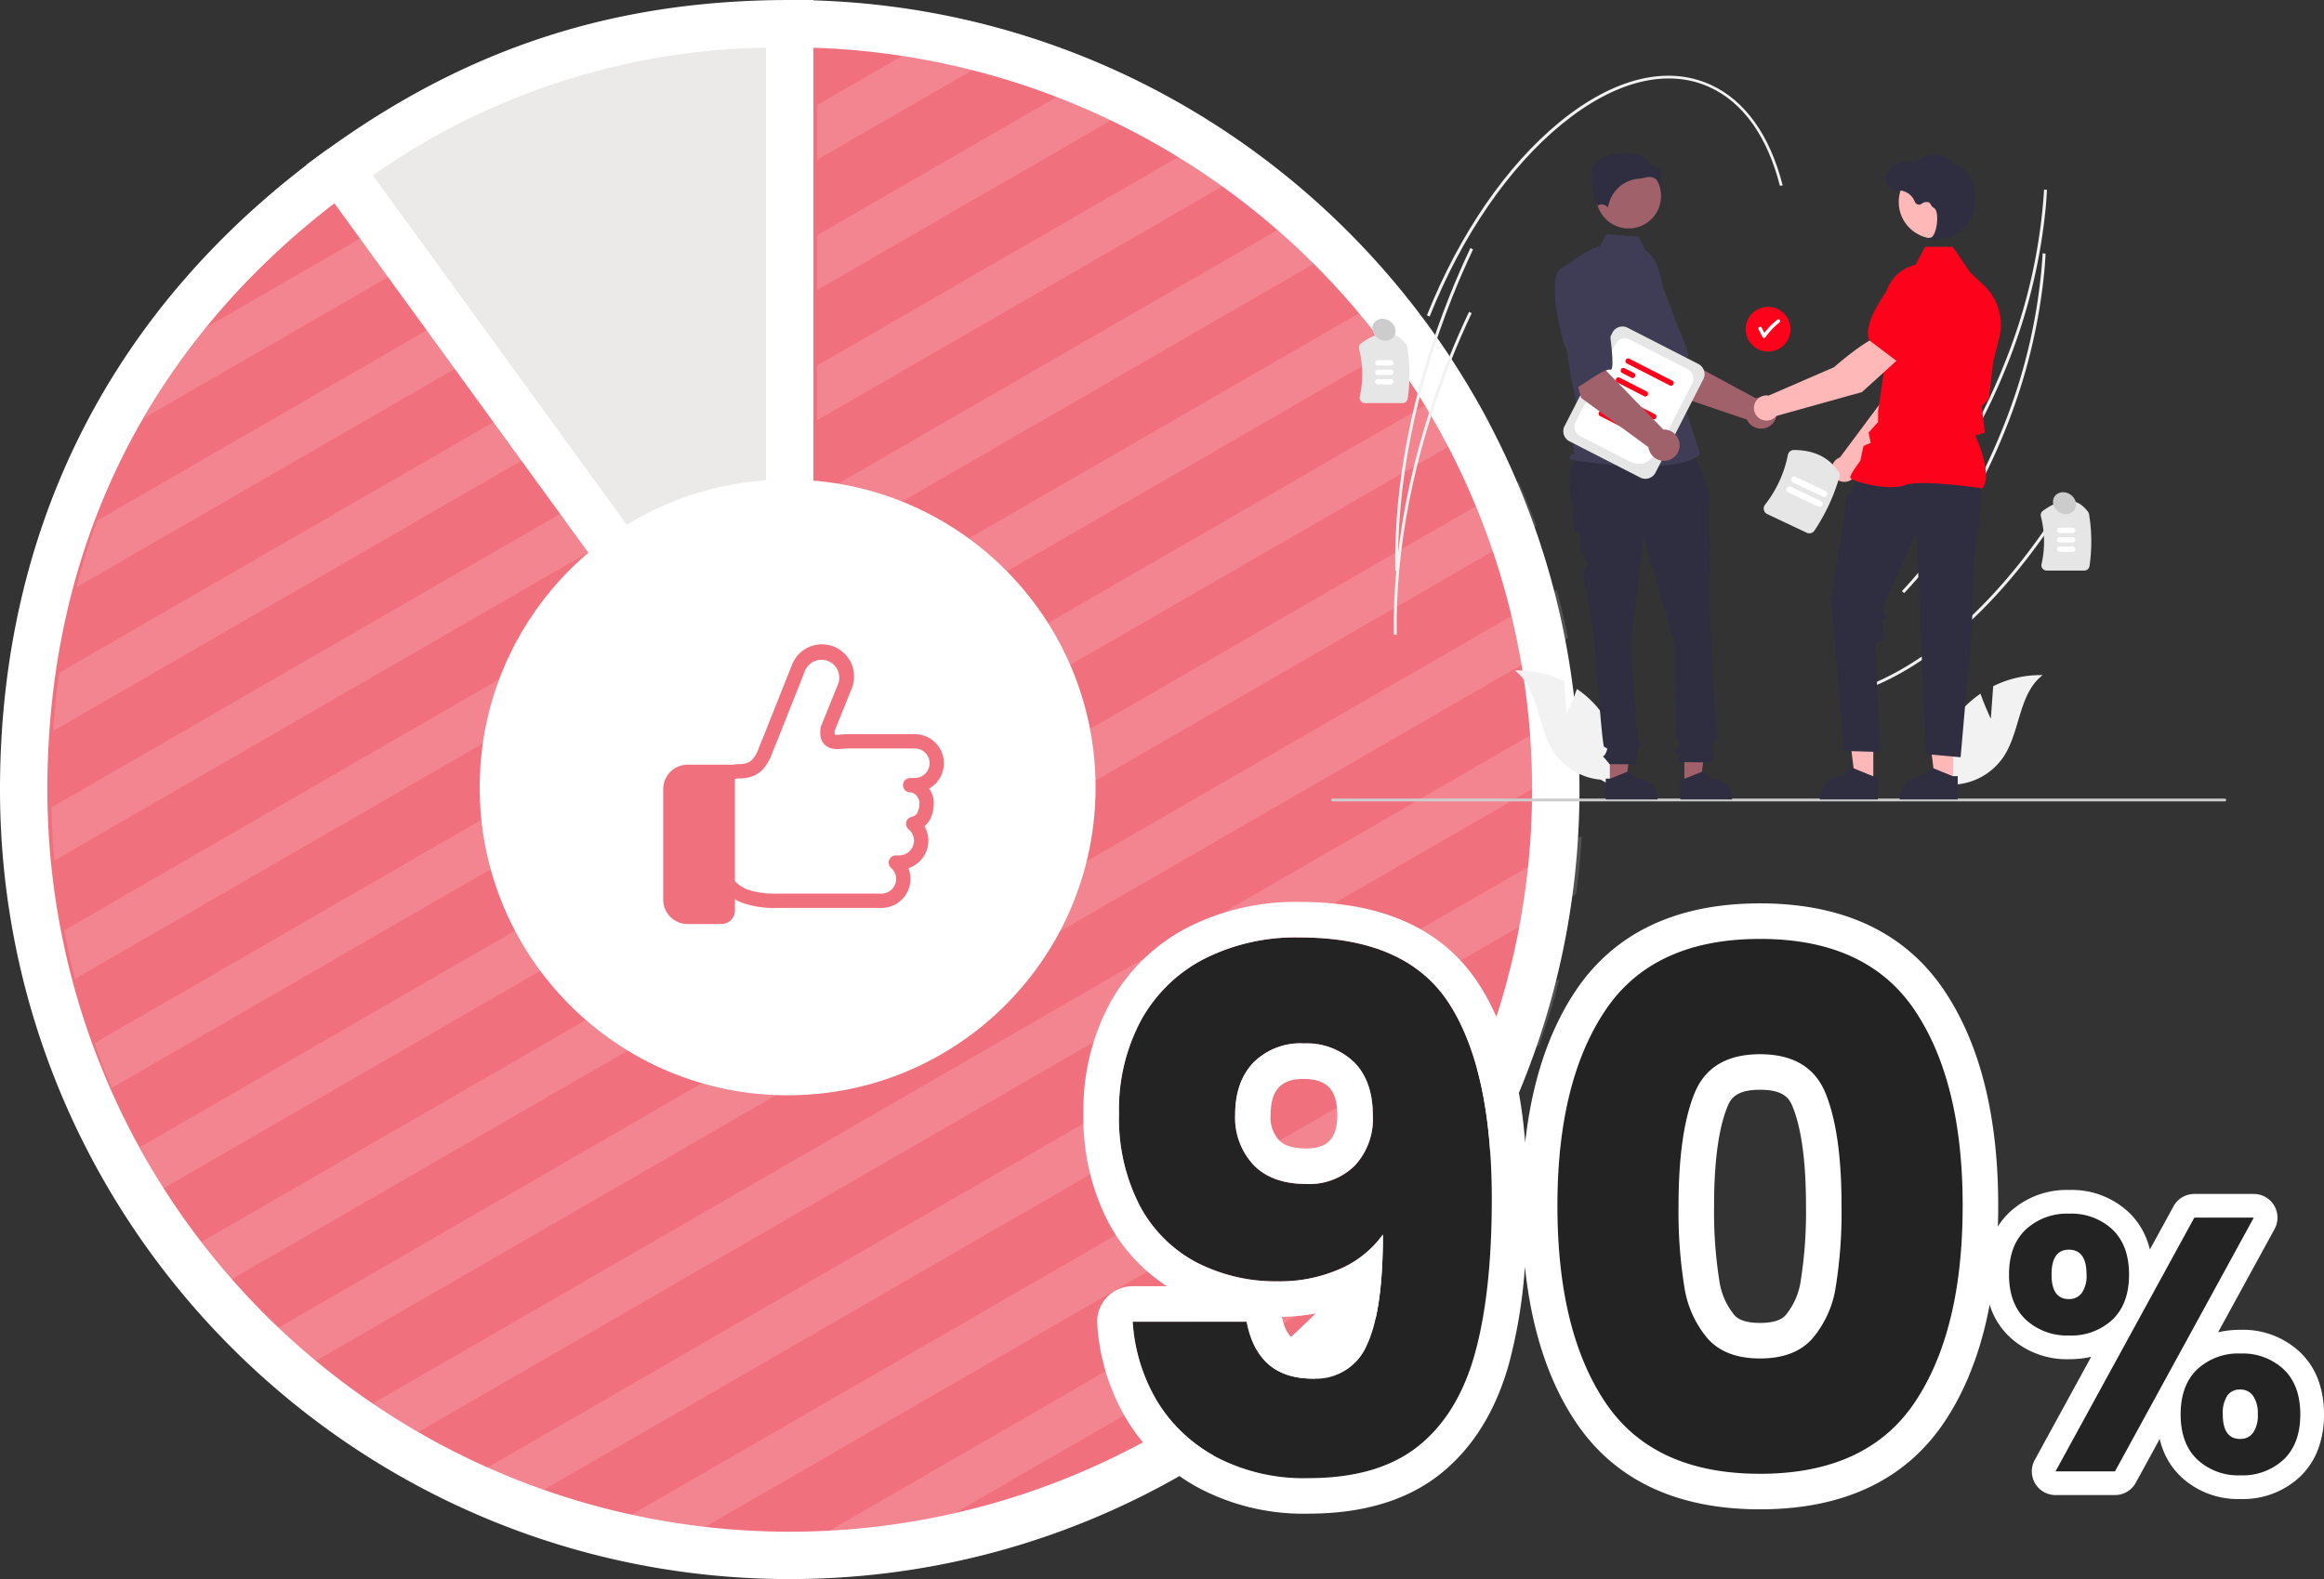
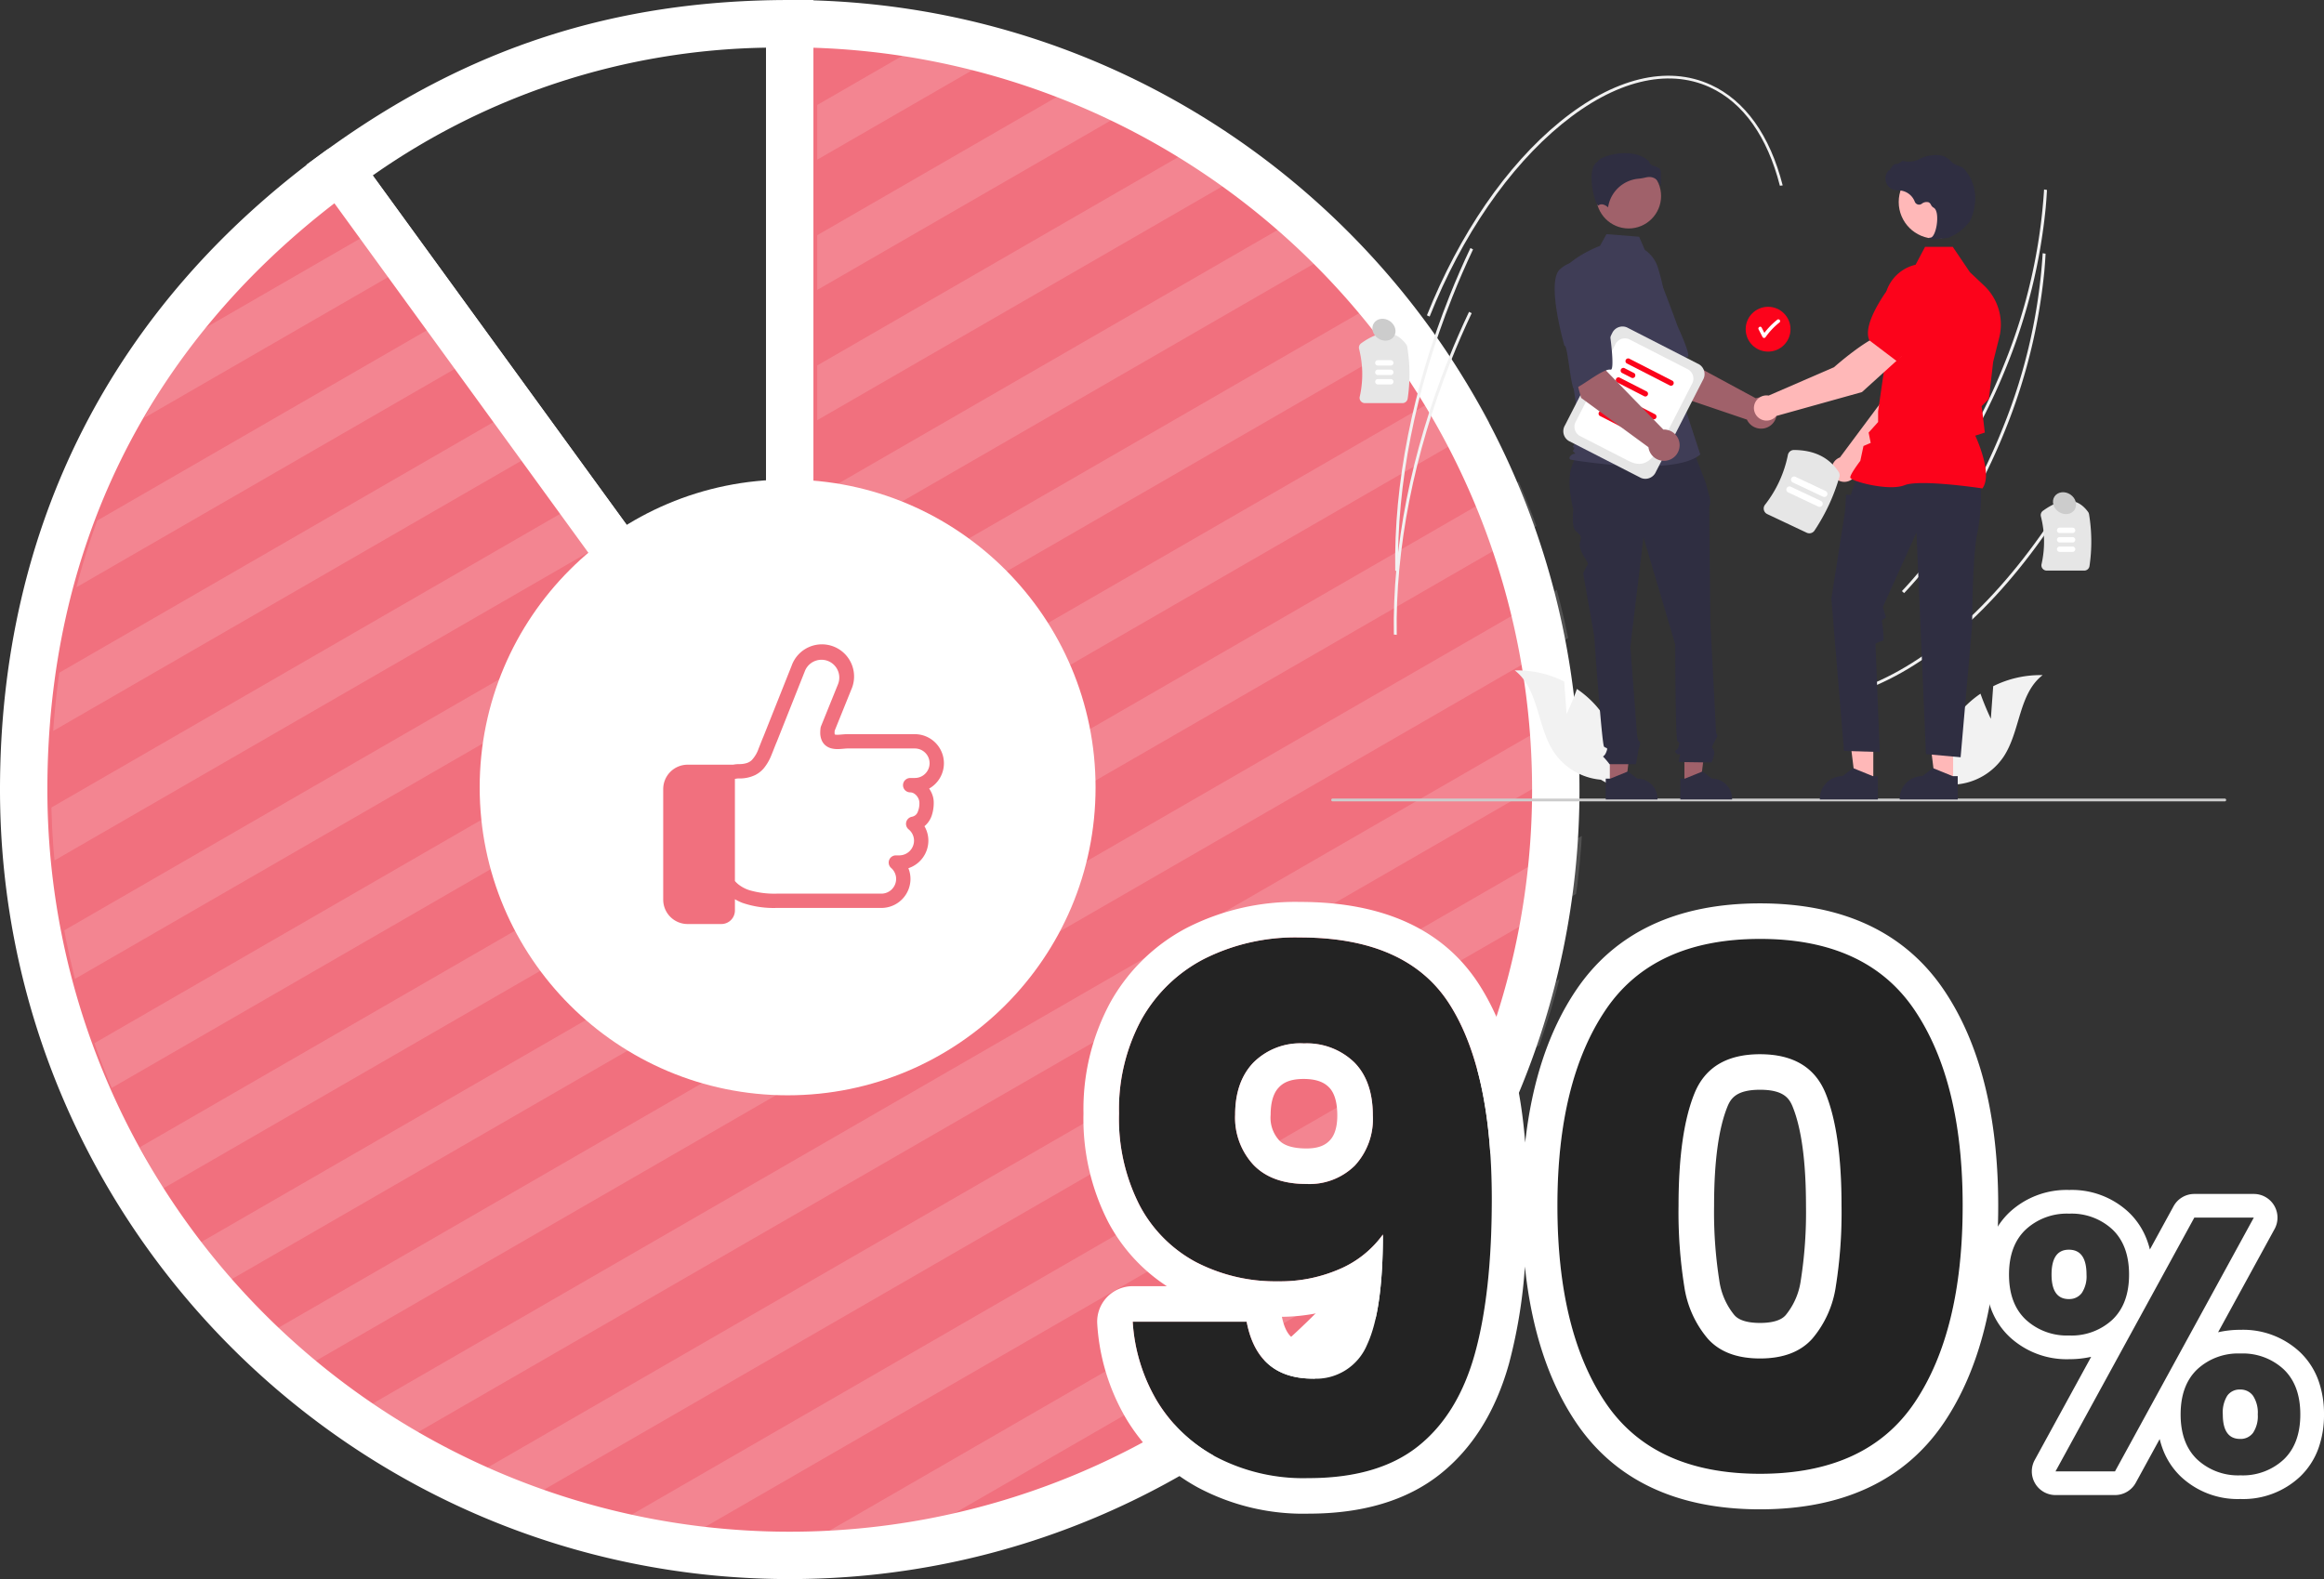
<svg xmlns="http://www.w3.org/2000/svg" width="392.435" height="266.711" viewBox="0 0 392.435 266.711">
  <rect x="0" y="0" width="392.435" height="266.711" fill="#333333" stroke="none" />
  <defs>
    <clipPath id="a">
      <path d="M129.606,129.606V.25A129.356,129.356,0,1,1,.25,129.606C.25,86.741,18.894,50.15,53.572,24.955Z" transform="translate(-746.758 18715.75)" fill="#f1707e" stroke="#fff" stroke-linecap="round" stroke-linejoin="round" stroke-width="8" />
    </clipPath>
    <clipPath id="b">
      <rect width="454.333" height="625" fill="none" />
    </clipPath>
  </defs>
  <g transform="translate(-511.644 -17790)">
    <g transform="translate(-13 -18)">
      <g transform="translate(-55.356 -36)">
        <g transform="translate(525.348 133.687)">
-           <path d="M239.095,129.606,163.061,24.955C186.18,8.158,210.518.25,239.095.25Z" transform="translate(-51.087 17714.064)" fill="#ece9e9" />
          <path d="M243.095,141.916,157.474,24.07l3.236-2.351C184.625,4.343,209.533-3.75,239.095-3.75h4ZM168.68,25.883l66.415,91.412V4.3A118.622,118.622,0,0,0,168.68,25.883Z" transform="translate(-51.087 17714.064)" fill="#fff" />
          <path d="M129.606,129.606V.25A129.356,129.356,0,1,1,.25,129.606C.25,86.741,18.894,50.15,53.572,24.955Z" transform="translate(58.402 17714.064)" fill="#f1707e" />
          <path d="M129.606,262.961C56.073,262.961-3.75,203.138-3.75,129.606c0-44.452,19.009-81.759,54.971-107.887a4,4,0,0,1,5.587.885l68.8,94.691V.25a4,4,0,0,1,4-4c73.533,0,133.356,59.823,133.356,133.356S203.138,262.961,129.606,262.961ZM52.72,30.586C20.992,55.008,4.25,89.162,4.25,129.606A125.356,125.356,0,1,0,133.606,4.313V129.606a4,4,0,0,1-7.236,2.351Z" transform="translate(58.402 17714.064)" fill="#fff" />
        </g>
        <g transform="translate(1335.152 -868)" opacity="0.15" clip-path="url(#a)">
          <g transform="translate(23 36)">
            <g transform="translate(-880.917 18396.736)" clip-path="url(#b)">
              <g transform="translate(880.917 -18396.736)">
                <rect width="520" height="8" transform="translate(-880.917 18656.736) rotate(-30)" fill="#fff" />
              </g>
              <g transform="translate(880.917 -18374.736)">
                <rect width="520" height="8" transform="translate(-880.917 18656.736) rotate(-30)" fill="#fff" />
              </g>
              <g transform="translate(880.917 -18352.736)">
                <rect width="520" height="8" transform="translate(-880.917 18656.736) rotate(-30)" fill="#fff" />
              </g>
              <g transform="translate(880.917 -18330.736)">
-                 <rect width="520" height="8" transform="translate(-880.917 18656.736) rotate(-30)" fill="#fff" />
-               </g>
+                 </g>
              <g transform="translate(880.917 -18308.736)">
                <rect width="520" height="8" transform="translate(-880.917 18656.736) rotate(-30)" fill="#fff" />
              </g>
              <g transform="translate(880.917 -18286.736)">
                <rect width="520" height="8" transform="translate(-880.917 18656.736) rotate(-30)" fill="#fff" />
              </g>
              <g transform="translate(880.917 -18264.736)">
                <rect width="520" height="8" transform="translate(-880.917 18656.736) rotate(-30)" fill="#fff" />
              </g>
              <g transform="translate(880.917 -18242.736)">
                <rect width="520" height="8" transform="translate(-880.917 18656.736) rotate(-30)" fill="#fff" />
              </g>
              <g transform="translate(880.917 -18220.736)">
                <rect width="520" height="8" transform="translate(-880.917 18656.736) rotate(-30)" fill="#fff" />
              </g>
              <g transform="translate(880.917 -18198.736)">
                <rect width="520" height="8" transform="translate(-880.917 18656.736) rotate(-30)" fill="#fff" />
              </g>
              <g transform="translate(880.917 -18176.736)">
                <rect width="520" height="8" transform="translate(-880.917 18656.736) rotate(-30)" fill="#fff" />
              </g>
              <g transform="translate(880.917 -18154.736)">
                <rect width="520" height="8" transform="translate(-880.917 18656.736) rotate(-30)" fill="#fff" />
              </g>
              <g transform="translate(880.917 -18132.736)">
                <rect width="520" height="8" transform="translate(-880.917 18656.736) rotate(-30)" fill="#fff" />
              </g>
              <g transform="translate(880.917 -18110.736)">
                <rect width="520" height="8" transform="translate(-880.917 18656.736) rotate(-30)" fill="#fff" />
              </g>
              <g transform="translate(880.917 -18088.736)">
                <rect width="520" height="8" transform="translate(-880.917 18656.736) rotate(-30)" fill="#fff" />
              </g>
              <g transform="translate(880.917 -18066.736)">
                <rect width="520" height="8" transform="translate(-880.917 18656.736) rotate(-30)" fill="#fff" />
              </g>
              <g transform="translate(880.917 -18044.736)">
                <rect width="520" height="8" transform="translate(-880.917 18656.736) rotate(-30)" fill="#fff" />
              </g>
              <g transform="translate(880.917 -18022.736)">
                <rect width="520" height="8" transform="translate(-880.917 18656.736) rotate(-30)" fill="#fff" />
              </g>
              <g transform="translate(880.917 -18000.736)">
                <rect width="520" height="8" transform="translate(-880.917 18656.736) rotate(-30)" fill="#fff" />
              </g>
              <g transform="translate(880.917 -17978.736)">
                <rect width="520" height="8" transform="translate(-880.917 18656.736) rotate(-30)" fill="#fff" />
              </g>
              <g transform="translate(880.917 -17956.736)">
                <rect width="520" height="8" transform="translate(-880.917 18656.736) rotate(-30)" fill="#fff" />
              </g>
              <g transform="translate(880.917 -17934.736)">
                <rect width="520" height="8" transform="translate(-880.917 18656.736) rotate(-30)" fill="#fff" />
              </g>
              <g transform="translate(880.917 -17912.736)">
                <rect width="520" height="8" transform="translate(-880.917 18656.736) rotate(-30)" fill="#fff" />
              </g>
              <g transform="translate(880.917 -17890.736)">
                <rect width="520" height="8" transform="translate(-880.917 18656.736) rotate(-30)" fill="#fff" />
              </g>
              <g transform="translate(880.917 -17868.736)">
                <rect width="520" height="8" transform="translate(-880.917 18656.736) rotate(-30)" fill="#fff" />
              </g>
              <g transform="translate(880.917 -17846.736)">
                <rect width="520" height="8" transform="translate(-880.917 18656.736) rotate(-30)" fill="#fff" />
              </g>
              <g transform="translate(880.917 -17824.736)">
                <rect width="520" height="8" transform="translate(-880.917 18656.736) rotate(-30)" fill="#fff" />
              </g>
              <g transform="translate(880.917 -17802.736)">
                <rect width="520" height="8" transform="translate(-880.917 18656.736) rotate(-30)" fill="#fff" />
              </g>
              <g transform="translate(880.917 -17780.736)">
                <rect width="520" height="8" transform="translate(-880.917 18656.736) rotate(-30)" fill="#fff" />
              </g>
            </g>
          </g>
        </g>
        <g transform="translate(-526 11)">
          <circle cx="52" cy="52" r="52" transform="translate(1187 17914)" fill="#fff" />
          <path d="M47.4,21.7a4.919,4.919,0,0,0-4.915-4.915h-11.4c-.644.006-1.234.1-1.664.1a1.968,1.968,0,0,1-.388-.032l-.059-.017-.014-.043a1.312,1.312,0,0,1-.026-.286c0-.084.013-.2.023-.318l2.8-6.932A5.43,5.43,0,1,0,21.7,5.176l0,.007L16.936,17.155h0c-.318.746-.574,1.447-.825,2.051a5.4,5.4,0,0,1-1.182,1.985,2.208,2.208,0,0,1-.785.46,4.073,4.073,0,0,1-1.332.19,5.331,5.331,0,0,0-1.008.1H4.12A4.119,4.119,0,0,0,0,26.06V44.734a4.117,4.117,0,0,0,4.12,4.118h5.7a2.289,2.289,0,0,0,2.288-2.288v-1.9a8.345,8.345,0,0,0,1.277.618,16.209,16.209,0,0,0,5.746.853H36.838a4.912,4.912,0,0,0,4.915-4.911,4.8,4.8,0,0,0-.354-1.8,4.915,4.915,0,0,0,3.375-4.664,4.831,4.831,0,0,0-.661-2.43,3.976,3.976,0,0,0,1.228-1.794A6.723,6.723,0,0,0,45.68,28.3a3.856,3.856,0,0,0-.275-1.39,4.833,4.833,0,0,0-.5-.937A4.914,4.914,0,0,0,47.4,21.7Zm-4.912,2.49H41.67a1.212,1.212,0,0,0,0,2.423,1.272,1.272,0,0,1,.61.149,1.867,1.867,0,0,1,.717.715,1.768,1.768,0,0,1,.26.825,3.747,3.747,0,0,1-.344,1.766,1.331,1.331,0,0,1-.362.425,1.467,1.467,0,0,1-.587.249,1.211,1.211,0,0,0-.527,2.118,2.461,2.461,0,0,1,.914,1.907,2.5,2.5,0,0,1-2.492,2.491h-.577a1.211,1.211,0,0,0-.8,2.118,2.461,2.461,0,0,1,.849,1.856,2.494,2.494,0,0,1-2.492,2.49H19.132a14.988,14.988,0,0,1-4.473-.553,5.876,5.876,0,0,1-2.053-1.082,5.035,5.035,0,0,1-.5-.5V24.344a2.838,2.838,0,0,1,.706-.081,5.968,5.968,0,0,0,2.727-.579,4.693,4.693,0,0,0,1.435-1.127,8.15,8.15,0,0,0,1.27-2.174c.324-.761.6-1.539.929-2.306l.014-.029L23.942,6.08a3.009,3.009,0,0,1,5.577,2.261l-2.87,7.1a1.189,1.189,0,0,0-.078.289,5.761,5.761,0,0,0-.055.77,3.268,3.268,0,0,0,.23,1.276,2.346,2.346,0,0,0,.531.793,2.472,2.472,0,0,0,1.114.613,4,4,0,0,0,1.034.12c.687,0,1.306-.1,1.664-.1h11.4a2.491,2.491,0,1,1,0,4.982Z" transform="translate(1217.992 17940.219)" fill="#f1707e" />
        </g>
      </g>
      <g transform="translate(749.44 17820.789)">
        <path d="M729.649,241.92a96.125,96.125,0,0,1-6.529,26.57c-4.337,10.882-10.263,20.468-17.138,27.719l-.381-.333c6.841-7.217,12.74-16.76,17.059-27.6a94.032,94.032,0,0,0,6.718-29.469l.487.082Q729.788,240.4,729.649,241.92Z" transform="translate(-609.006 -219.594)" fill="#f2f2f2" />
        <path d="M708.477,505.518c-9.655,15.361-21.369,26.336-32.984,30.9l-.235-.431c11.534-4.536,23.18-15.456,32.791-30.746Z" transform="translate(-584.707 -432.957)" fill="#f2f2f2" />
        <path d="M728.473,295.984a96.125,96.125,0,0,1-6.529,26.57c-4.338,10.882-10.264,20.467-17.138,27.719l-.382-.333c6.841-7.217,12.74-16.76,17.06-27.6a94.03,94.03,0,0,0,6.717-29.469l.488.082Q728.611,294.459,728.473,295.984Z" transform="translate(-608.064 -262.889)" fill="#f2f2f2" />
        <path d="M251.452,372.48h-6.335a.9.9,0,0,1-.7-.339.878.878,0,0,1-.172-.746,17.229,17.229,0,0,0-.111-8.074.9.9,0,0,1,.348-.944c3.257-2.343,5.823-2.275,7.625.2a.9.9,0,0,1,.158.38,28.193,28.193,0,0,1,.079,8.75A.9.9,0,0,1,251.452,372.48Z" transform="translate(-239.435 -317.179)" fill="#e6e6e6" />
        <path d="M260.543,384.463h-2.179a.454.454,0,1,1,0-.909h2.179a.454.454,0,0,1,0,.909Z" transform="translate(-250.49 -335.506)" fill="#fff" />
        <path d="M260.543,392.463h-2.179a.454.454,0,1,1,0-.909h2.179a.454.454,0,1,1,0,.909Z" transform="translate(-250.49 -341.912)" fill="#fff" />
        <path d="M260.543,400.463h-2.179a.454.454,0,1,1,0-.909h2.179a.454.454,0,0,1,0,.909Z" transform="translate(-250.49 -348.319)" fill="#fff" />
        <path d="M829.452,514.48h-6.335a.9.9,0,0,1-.7-.339.878.878,0,0,1-.172-.746,17.227,17.227,0,0,0-.111-8.074.9.9,0,0,1,.349-.944c3.257-2.343,5.823-2.275,7.625.2a.9.9,0,0,1,.158.38,28.19,28.19,0,0,1,.079,8.75A.894.894,0,0,1,829.452,514.48Z" transform="translate(-702.303 -430.894)" fill="#e6e6e6" />
        <path d="M838.542,526.463h-2.179a.454.454,0,1,1,0-.909h2.179a.454.454,0,1,1,0,.909Z" transform="translate(-713.358 -449.221)" fill="#fff" />
        <path d="M838.542,534.463h-2.179a.454.454,0,1,1,0-.909h2.179a.454.454,0,1,1,0,.909Z" transform="translate(-713.358 -455.627)" fill="#fff" />
        <path d="M838.542,542.463h-2.179a.454.454,0,1,1,0-.909h2.179a.454.454,0,1,1,0,.909Z" transform="translate(-713.358 -462.034)" fill="#fff" />
        <path d="M371.785,755.52a.237.237,0,0,1-.237.237H220.9a.237.237,0,0,1,0-.474H371.548a.236.236,0,0,1,.237.237Z" transform="translate(-220.665 -633.19)" fill="#ccc" />
        <path d="M385.027,653.977l-.4-5.5a17.776,17.776,0,0,0-8.346-1.872c4.07,3.146,3.744,9.433,6.562,13.736a10.692,10.692,0,0,0,7.973,4.725l3.387,1.949a17.917,17.917,0,0,0-4.172-14.411,17.3,17.3,0,0,0-3.26-2.867C386.036,651.868,385.027,653.977,385.027,653.977Z" transform="translate(-345.288 -546.16)" fill="#f2f2f2" />
        <path d="M742.107,657.978l.4-5.5a17.776,17.776,0,0,1,8.346-1.871c-4.07,3.146-3.744,9.433-6.562,13.736a10.693,10.693,0,0,1-7.973,4.725l-3.387,1.948A17.918,17.918,0,0,1,737.1,656.61a17.309,17.309,0,0,1,3.26-2.867C741.1,655.868,742.107,657.978,742.107,657.978Z" transform="translate(-630.727 -549.364)" fill="#f2f2f2" />
        <circle cx="3.785" cy="3.785" r="3.785" transform="translate(69.983 39.03)" fill="#fc031b" />
        <path d="M586.354,349.021a.306.306,0,0,0-.423,0,12.535,12.535,0,0,0-2.148,2.194l-.459-.888c-.177-.342-.692-.04-.516.3l.671,1.3a.3.3,0,0,0,.516,0,12.1,12.1,0,0,1,2.358-2.484A.3.3,0,0,0,586.354,349.021Z" transform="translate(-510.644 -307.784)" fill="#fff" />
        <path d="M483.04,360.895l-5.707-8.963,6.609-3.539,1.735,6.838,12.221,6.6a2.643,2.643,0,1,1-1.5,3.6Z" transform="translate(-426.207 -307.348)" fill="#a0616a" />
        <path d="M455.121,302.533c-1.793,2.633,4.579,12.2,4.579,12.2.311-.669,3.278,6.845,3.775,6.4,1.413-1.262,3.624-4.776,4.853-4.933.7-.09-1.63-5.075-1.63-5.075s-1.066-2.944-2.513-6.7a6.753,6.753,0,0,0-4.905-4.29A4.812,4.812,0,0,0,455.121,302.533Z" transform="translate(-408.165 -268.699)" fill="#3f3d56" />
        <path d="M236.173,558.46h2.71l1.289-10.454h-4Z" transform="translate(-189.129 -438.848)" fill="#a0616a" />
        <path d="M453.368,733.515h.763l2.979-1.211,1.6,1.211h0a3.4,3.4,0,0,1,3.4,3.4v.111h-8.74Z" transform="translate(-407.016 -614.788)" fill="#2f2e41" />
        <path d="M299.389,558.46h2.71l1.29-10.454h-4Z" transform="translate(-239.753 -438.848)" fill="#a0616a" />
        <path d="M516.585,733.515h.763l2.979-1.211,1.6,1.211h0a3.4,3.4,0,0,1,3.4,3.4v.111h-8.74Z" transform="translate(-457.64 -614.788)" fill="#2f2e41" />
        <path d="M443.248,455.889l-17.63.441c-3.348,1.819-3.4,5.755-2.3,10.428,0,0-.37,2.778.37,3.518s1.111.741.741,2.037,1.586,3.414,1.349,3.651a9.576,9.576,0,0,0-.793,1.534l1.852,10.555s1.3,18.333,1.667,18.7.741,0,.37.926-.741.556-.37.926a13.656,13.656,0,0,1,.926,1.111H433.9s.338-1.852.338-2.037.37-1.3.37-1.481-.327-.513-.327-.513a6.083,6.083,0,0,1-.228-1.154c0-.37-1.111-14.629-1.111-14.629l2.222-18.518,5.37,18.148s0,15.925.37,16.3.37.185.185.926-.926.556-.37,1.111.741-.37.556.556l-.185.926,5.555.079s.741-1.561.37-2.116-.348-.4.1-1.313.637-1.094.452-1.28-.185-1.17-.185-1.17l-.926-17.718s-.185-18.7-.185-19.259a1.847,1.847,0,0,1,.154-.833v-.754l-.709-2.672Z" transform="translate(-382.438 -393.432)" fill="#2f2e41" />
        <ellipse cx="5.478" cy="5.478" rx="5.478" ry="5.478" transform="translate(44.741 14.843)" fill="#a0616a" />
        <path d="M430.407,279.324a5.654,5.654,0,0,1,2.291,3.3,31.294,31.294,0,0,1,1.345,7.477l.428,7.6,5.3,16.177c-4.594,3.887-21.863.884-21.863.884s-.53-.177,0-.707,1.046-.06.516-.591-.165.06.012-.47,0-.177-.177-.353,1.368-1.767,1.368-1.767l-1.414-9.286-1.767-18.73c2.12-2.651,6.385-4.213,6.385-4.213l1.1-1.983,5.509.441Z" transform="translate(-377.45 -249.905)" fill="#3f3d56" />
        <path d="M452.144,212.348a2.539,2.539,0,0,1,.9,1.267,17.827,17.827,0,0,0,.012-2.486c-.065-.582-.474-.713-.948-.864-.428-.137-.913-.292-1.043-.856-1.722-1.675-4.719-1.591-6.771-1.006-1.129.322-1.778.735-1.836.977l-.012.05-.046.023c-.87.435-1.039,1.809-1.028,2.885.021,2.027.721,4.329,1.115,4.516.021.01.026.006.035,0h0c.594-.474,1.318.036,1.636.314a5.7,5.7,0,0,1,5.1-4.832,8.932,8.932,0,0,0,1.229-.206,2.589,2.589,0,0,1,.628-.082A1.788,1.788,0,0,1,452.144,212.348Z" transform="translate(-397.409 -194.938)" fill="#2f2e41" />
        <path d="M649.162,393.113l10.537-10.7,2.776-8.558-4.468-1.807c-2.213,2.232-4.491,9.066-4.491,9.066l-7.192,9.652c-.057.021-.115.044-.171.071a2.129,2.129,0,1,0,3.008,2.276Z" transform="translate(-560.423 -326.292)" fill="#ffb8b8" />
        <path d="M704.453,335.731l5.65,1.634.021,0c2.077-.4,3.72-3.854,4.732-6.679a3.9,3.9,0,0,0-2.114-4.892h0a3.912,3.912,0,0,0-4.083.622l-2.817,2.426Z" transform="translate(-608.087 -288.995)" fill="#fc031b" />
        <path d="M441.495,551.779h-3.039l-1.445-11.719H441.5Z" transform="translate(-349.962 -432.484)" fill="#ffb8b8" />
        <path d="M644.689,730.792h-.855l-3.339-1.358-1.79,1.358h0a3.813,3.813,0,0,0-3.813,3.813v.124h9.8Z" transform="translate(-552.382 -612.49)" fill="#2f2e41" />
        <path d="M509.178,551.779h-3.039l-1.445-11.719h4.484Z" transform="translate(-404.164 -432.484)" fill="#ffb8b8" />
        <path d="M712.372,730.792h-.855l-3.339-1.358-1.789,1.358h0a3.813,3.813,0,0,0-3.813,3.813v.124h9.8Z" transform="translate(-606.583 -612.49)" fill="#2f2e41" />
        <path d="M669.857,482.814a32.253,32.253,0,0,1-.532,8.337c-.887,4.08-.887,15.571-.887,15.571l-1.951,22.391-5.854-.532-1.6-37.43-5.677,12.595.532,1.774-.709.443s.532,3.459.177,3.459a4.239,4.239,0,0,0-1.242.532l.709,18.271-6.031-.177-2.129-25.722,2.306-14.724.177-2.838.8.033.406-1.186.747-2.04Z" transform="translate(-560.21 -414)" fill="#2f2e41" />
        <path d="M683,328.236l.031-.044c1.689-2.364-.851-8.044-1.234-8.868l1.613-.523-.363-3.088-.172-1.377,1.233-1.233,0-.031.71-6.209,1.032-4.124a9.053,9.053,0,0,0-2.57-8.774l-2.385-2.249-2.9-4.288h-4.674l-1.6,3.027a6.812,6.812,0,0,0-5.271,6.955l.363,7.939-1.422,9.884v1.789l-1.6,1.778.349,1.747-1.218.522-.538,2.509c-.222.294-1.691,2.252-1.691,2.787,0,.08.059.158.187.244,1,.678,6.533,2.06,8.982,1.08,2.608-1.043,12.976.522,13.081.538Z" transform="translate(-573.047 -258.528)" fill="#fc031b" />
        <circle cx="6.19" cy="6.19" r="6.19" transform="translate(95.824 15.137)" fill="#ffb8b8" />
-         <path d="M698.333,223.689a16.83,16.83,0,0,0,2.858-.274,8.537,8.537,0,0,0,3.555-2.749h0a8.267,8.267,0,0,0,.8-2.564,7.526,7.526,0,0,0-1.47-5.938,2.379,2.379,0,0,0-.981-.795c-.035-.013-.071-.024-.107-.033a2.934,2.934,0,0,1-1.482-.865,2.415,2.415,0,0,0-.249-.243,3.613,3.613,0,0,0-1.527-.718,6.39,6.39,0,0,0-3.835.808,4.054,4.054,0,0,1-2.447.138.23.23,0,0,0-.214.08,1.622,1.622,0,0,1-1.091.468c-.251.017-.5.372-.812.833-.07.1-.151.227-.21.3l-.012-.14-.138.16a1.969,1.969,0,0,0,.971,3.183,3.837,3.837,0,0,0,.775.1c.158.01.322.021.479.044a2.968,2.968,0,0,1,2.255,1.868.776.776,0,0,0,1.181.346,1.283,1.283,0,0,1,1.163-.243.85.85,0,0,1,.387.417,1.11,1.11,0,0,0,.434.48c.644.311.726,1.763.528,2.98-.19,1.173-.6,2.029-1.005,2.081-.309.04-.344.063-.365.118l-.019.05.036.045A1.267,1.267,0,0,0,698.333,223.689Z" transform="translate(-596.913 -196.072)" fill="#2f2e41" />
+         <path d="M698.333,223.689a16.83,16.83,0,0,0,2.858-.274,8.537,8.537,0,0,0,3.555-2.749h0a8.267,8.267,0,0,0,.8-2.564,7.526,7.526,0,0,0-1.47-5.938,2.379,2.379,0,0,0-.981-.795c-.035-.013-.071-.024-.107-.033a2.934,2.934,0,0,1-1.482-.865,2.415,2.415,0,0,0-.249-.243,3.613,3.613,0,0,0-1.527-.718,6.39,6.39,0,0,0-3.835.808,4.054,4.054,0,0,1-2.447.138.23.23,0,0,0-.214.08,1.622,1.622,0,0,1-1.091.468c-.251.017-.5.372-.812.833-.07.1-.151.227-.21.3l-.012-.14-.138.16a1.969,1.969,0,0,0,.971,3.183,3.837,3.837,0,0,0,.775.1c.158.01.322.021.479.044a2.968,2.968,0,0,1,2.255,1.868.776.776,0,0,0,1.181.346,1.283,1.283,0,0,1,1.163-.243.85.85,0,0,1,.387.417,1.11,1.11,0,0,0,.434.48c.644.311.726,1.763.528,2.98-.19,1.173-.6,2.029-1.005,2.081-.309.04-.344.063-.365.118A1.267,1.267,0,0,0,698.333,223.689Z" transform="translate(-596.913 -196.072)" fill="#2f2e41" />
        <path d="M603.913,365.045l-2.975-3.791c-3.031.835-8.408,5.628-8.408,5.628l-11.044,4.792a2.128,2.128,0,1,0,1.292,3.447l14.467-4.036Z" transform="translate(-507.628 -317.648)" fill="#ffb8b8" />
        <path d="M680.58,331.971l4.695-5.233.261-3.708a3.912,3.912,0,0,0-1.941-3.645h0a3.9,3.9,0,0,0-5.185,1.229c-1.659,2.5-3.443,5.88-2.525,7.786l.009.019Z" transform="translate(-585.008 -283.707)" fill="#fc031b" />
        <path d="M430.588,380.48l-12.2-6.249a1.925,1.925,0,0,1-.641-2.628l7.956-15.534a1.925,1.925,0,0,1,2.507-1.016l12.2,6.249a1.926,1.926,0,0,1,.641,2.628L433.1,379.464A1.926,1.926,0,0,1,430.588,380.48Z" transform="translate(-378.285 -312.546)" fill="#e6e6e6" />
        <path d="M436.076,385.653l-8.29-4.246a1.8,1.8,0,0,1-.6-2.461l6.609-12.905a1.8,1.8,0,0,1,2.348-.951l10.012,5.128a1.8,1.8,0,0,1,.6,2.461l-3.591,7.011C441.019,383.88,439.7,387.507,436.076,385.653Z" transform="translate(-385.857 -320.591)" fill="#fff" />
        <path d="M463.061,415.117l-7.343-3.76a.459.459,0,0,1,.414-.809l7.342,3.76a.459.459,0,0,1-.414.809Z" transform="translate(-408.744 -357.103)" fill="#fc031b" />
        <path d="M453.285,420.237l-1.676-.858a.459.459,0,0,1,.414-.809l1.676.858a.459.459,0,0,1-.414.809Z" transform="translate(-405.453 -363.527)" fill="#fc031b" />
        <path d="M452.144,429.779,447.5,427.4a.459.459,0,0,1,.414-.809l4.643,2.378a.459.459,0,0,1-.414.809Z" transform="translate(-402.163 -369.951)" fill="#fc031b" />
        <path d="M477.648,386.635l-7.342-3.76a.459.459,0,0,1,.414-.809l7.343,3.76a.459.459,0,0,1-.414.809Z" transform="translate(-420.425 -334.294)" fill="#fc031b" />
        <path d="M467.873,391.755,466.2,390.9a.459.459,0,0,1,.414-.809l1.676.858a.459.459,0,0,1-.414.809Z" transform="translate(-417.135 -340.719)" fill="#fc031b" />
        <path d="M466.731,401.3l-4.643-2.378a.459.459,0,0,1,.414-.809l4.643,2.378a.459.459,0,0,1-.414.809Z" transform="translate(-413.844 -347.143)" fill="#fc031b" />
        <path d="M421.4,368.633l-2.756-10.262,7.366-1.394-.4,7.044,9.678,9.965a2.643,2.643,0,1,1-2.513,2.979Z" transform="translate(-379.211 -314.222)" fill="#a0616a" />
        <path d="M411.031,301.148c-2.5,1.974.709,13.015.709,13.015.5-.545,1.074,7.513,1.682,7.239,1.726-.78,4.89-3.469,6.109-3.25.7.125-.033-5.33-.033-5.33s-.134-3.128-.387-7.15a6.753,6.753,0,0,0-3.393-5.563A4.811,4.811,0,0,0,411.031,301.148Z" transform="translate(-372.349 -268.505)" fill="#3f3d56" />
        <path d="M594.539,473.675l-6.658-3.144a1.042,1.042,0,0,1-.572-.706,1.02,1.02,0,0,1,.19-.869,20.034,20.034,0,0,0,3.867-8.417,1.035,1.035,0,0,1,1.015-.835c3.4.012,5.934,1.251,7.543,3.685a1.048,1.048,0,0,1,.137.872,32.771,32.771,0,0,1-4.2,9.045A1.039,1.039,0,0,1,594.539,473.675Z" transform="translate(-514.254 -396.488)" fill="#e6e6e6" />
        <path d="M611.868,493.994l-5.091-2.4a.528.528,0,1,1,.451-.955l5.091,2.4a.528.528,0,0,1-.451.955Z" transform="translate(-529.624 -421.217)" fill="#fff" />
        <path d="M615.838,485.586l-5.091-2.4a.528.528,0,0,1,.451-.955l5.091,2.4a.528.528,0,0,1-.451.955Z" transform="translate(-532.804 -414.484)" fill="#fff" />
        <path d="M361.847,160.865l-.474.052c-2.113-8.3-6.208-14.055-11.844-16.635-7.164-3.279-16.024-1.077-24.945,6.2-8.967,7.315-16.906,18.87-22.353,32.536l-.46-.21c5.471-13.726,13.45-25.337,22.468-32.693,9.063-7.393,18.1-9.611,25.455-6.246C355.49,146.523,359.693,152.4,361.847,160.865Z" transform="translate(-285.615 -142.337)" fill="#f2f2f2" />
        <path d="M287.989,288.7c-1.239,2.611-2.418,5.315-3.5,8.039-6.247,15.673-9.412,31.679-9.154,46.289l-.488-.052c-.259-14.664,2.916-30.725,9.182-46.447,1.089-2.731,2.271-5.444,3.514-8.062Z" transform="translate(-264.04 -259.361)" fill="#f2f2f2" />
        <path d="M286.813,342.767c-1.239,2.611-2.418,5.316-3.5,8.039-6.247,15.673-9.412,31.679-9.154,46.289l-.488-.052c-.259-14.664,2.916-30.725,9.182-46.447,1.089-2.731,2.271-5.444,3.514-8.062Z" transform="translate(-263.098 -302.656)" fill="#f2f2f2" />
        <ellipse cx="1.764" cy="2.031" rx="1.764" ry="2.031" transform="translate(6.234 43.247) rotate(-56.364)" fill="#ccc" />
        <ellipse cx="1.764" cy="2.031" rx="1.764" ry="2.031" transform="translate(121.156 72.542) rotate(-56.364)" fill="#ccc" />
      </g>
    </g>
    <g transform="translate(-137.621 99.029)">
      <g transform="translate(838.223 17849.311)">
-         <path d="M1.24-18.311q0-4.931,2.831-7.61A10.238,10.238,0,0,1,11.407-28.6a10.131,10.131,0,0,1,7.306,2.679q2.8,2.679,2.8,7.61t-2.8,7.61a10.131,10.131,0,0,1-7.306,2.679A10.238,10.238,0,0,1,4.071-10.7Q1.24-13.38,1.24-18.311ZM42.578-27.93,19.139,14.93H9.094L32.533-27.93ZM11.346-22.512q-2.922,0-2.922,4.2,0,4.14,2.922,4.14a2.6,2.6,0,0,0,2.192-1.035,5.072,5.072,0,0,0,.791-3.1Q14.329-22.512,11.346-22.512ZM30.219,5.311q0-4.931,2.8-7.61a10.131,10.131,0,0,1,7.306-2.679A10.131,10.131,0,0,1,47.631-2.3q2.8,2.679,2.8,7.61t-2.8,7.61A10.131,10.131,0,0,1,40.325,15.6a10.131,10.131,0,0,1-7.306-2.679Q30.219,10.242,30.219,5.311Zm10.045-4.2A2.523,2.523,0,0,0,38.1,2.145a5.352,5.352,0,0,0-.761,3.166q0,4.14,2.922,4.14a2.6,2.6,0,0,0,2.192-1.035,5.072,5.072,0,0,0,.791-3.1,5.215,5.215,0,0,0-.791-3.135A2.578,2.578,0,0,0,40.265,1.11Z" transform="translate(149.046 75.25)" fill="#232323" />
        <path d="M11.407-28.6a10.238,10.238,0,0,0-7.336,2.679Q1.24-23.242,1.24-18.311T4.071-10.7a10.238,10.238,0,0,0,7.336,2.679A10.131,10.131,0,0,0,18.713-10.7q2.8-2.679,2.8-7.61t-2.8-7.61A10.131,10.131,0,0,0,11.407-28.6m-.061,14.429q-2.922,0-2.922-4.14,0-4.2,2.922-4.2,2.983,0,2.983,4.2a5.072,5.072,0,0,1-.791,3.1,2.6,2.6,0,0,1-2.192,1.035M32.533-27.93,9.094,14.93H19.139L42.578-27.93H32.533M40.325-4.978A10.131,10.131,0,0,0,33.02-2.3q-2.8,2.679-2.8,7.61t2.8,7.61A10.131,10.131,0,0,0,40.325,15.6a10.131,10.131,0,0,0,7.306-2.679q2.8-2.679,2.8-7.61t-2.8-7.61a10.131,10.131,0,0,0-7.306-2.679M40.265,9.45q-2.922,0-2.922-4.14A5.352,5.352,0,0,1,38.1,2.145,2.523,2.523,0,0,1,40.265,1.11a2.578,2.578,0,0,1,2.192,1.065,5.215,5.215,0,0,1,.791,3.135,5.072,5.072,0,0,1-.791,3.1A2.6,2.6,0,0,1,40.265,9.45M11.407-32.6a14.039,14.039,0,0,1,10.071,3.788,12.463,12.463,0,0,1,3.089,4.751,14.21,14.21,0,0,1,.462,1.515l3.994-7.3a4,4,0,0,1,3.509-2.081H42.578a4,4,0,0,1,3.441,1.96,4,4,0,0,1,.069,3.959L36.548-8.567a16.74,16.74,0,0,1,3.778-.412A14.039,14.039,0,0,1,50.4-5.19,12.462,12.462,0,0,1,53.485-.439a16.629,16.629,0,0,1,.946,5.75,16.629,16.629,0,0,1-.946,5.75A12.463,12.463,0,0,1,50.4,15.811,14.039,14.039,0,0,1,40.325,19.6a14.039,14.039,0,0,1-10.071-3.788,12.463,12.463,0,0,1-3.089-4.751,14.253,14.253,0,0,1-.48-1.592l-4.037,7.381a4,4,0,0,1-3.509,2.081H9.094A4,4,0,0,1,5.584,13.01L15.115-4.418a16.781,16.781,0,0,1-3.708.4A14.151,14.151,0,0,1,1.322-7.8,12.454,12.454,0,0,1-1.8-12.548a16.5,16.5,0,0,1-.959-5.763A16.5,16.5,0,0,1-1.8-24.074a12.454,12.454,0,0,1,3.123-4.753A14.151,14.151,0,0,1,11.407-32.6Z" transform="translate(149.046 75.25)" fill="#fff" />
        <path d="M25.712,5.139q1.826,9.619,11.2,9.619a9.33,9.33,0,0,0,9.132-5.723q2.679-5.723,2.679-18.629A17.484,17.484,0,0,1,41.419-3.75a25.071,25.071,0,0,1-10.35,2.07A29.187,29.187,0,0,1,17.188-4.907,23,23,0,0,1,7.63-14.526,32.143,32.143,0,0,1,4.16-30.05,31.875,31.875,0,0,1,7.874-45.757a25.531,25.531,0,0,1,10.593-10.35A34.193,34.193,0,0,1,34.722-59.76q18.021,0,25.2,11.2t7.184,33q0,15.829-2.861,26.118T54.63,26.2q-6.758,5.357-18.447,5.358a31.784,31.784,0,0,1-15.768-3.653,25.9,25.9,0,0,1-9.984-9.619A29.8,29.8,0,0,1,6.473,5.139ZM35.818-18.118a10.9,10.9,0,0,0,8.158-3.1,11.566,11.566,0,0,0,3.044-8.462q0-5.845-3.166-9.01a11.518,11.518,0,0,0-8.523-3.166,11.193,11.193,0,0,0-8.462,3.227q-3.1,3.227-3.1,8.828a11.693,11.693,0,0,0,3.1,8.462Q29.973-18.118,35.818-18.118Zm42.373,3.653q0-20.943,8.1-33t26.118-12.054q18.021,0,26.118,12.054t8.1,33q0,21.186-8.1,33.241T112.406,30.83q-18.021,0-26.118-12.054T78.191-14.465Zm47.974,0q0-12.3-2.679-18.934t-11.08-6.636q-8.4,0-11.08,6.636T98.647-14.465a79.6,79.6,0,0,0,.974,13.7A17.528,17.528,0,0,0,103.578,8q2.983,3.348,8.828,3.348T121.234,8a17.528,17.528,0,0,0,3.957-8.767A79.6,79.6,0,0,0,126.165-14.465Z" transform="translate(-4.16 59.76)" fill="#232323" />
        <path d="M36.183,31.561q11.689,0,18.447-5.358t9.619-15.646Q67.111.268,67.111-15.561q0-21.8-7.184-33t-25.2-11.2a34.193,34.193,0,0,0-16.255,3.653A25.531,25.531,0,0,0,7.874-45.757,31.875,31.875,0,0,0,4.16-30.05,32.143,32.143,0,0,0,7.63-14.526a23,23,0,0,0,9.558,9.619A29.187,29.187,0,0,0,31.069-1.68a25.071,25.071,0,0,0,10.35-2.07,17.484,17.484,0,0,0,7.306-5.845q0,12.907-2.679,18.629a9.33,9.33,0,0,1-9.132,5.723q-9.376,0-11.2-9.619H6.473a29.8,29.8,0,0,0,3.957,13.15,25.9,25.9,0,0,0,9.984,9.619,31.784,31.784,0,0,0,15.768,3.653m-.852-73.422A11.518,11.518,0,0,1,43.854-38.7q3.166,3.166,3.166,9.01a11.566,11.566,0,0,1-3.044,8.462,10.9,10.9,0,0,1-8.158,3.1q-5.845,0-8.949-3.227a11.693,11.693,0,0,1-3.1-8.462q0-5.6,3.1-8.828a11.193,11.193,0,0,1,8.462-3.227M112.406,30.83q18.021,0,26.118-12.054t8.1-33.241q0-20.943-8.1-33T112.406-59.516q-18.021,0-26.118,12.054t-8.1,33q0,21.187,8.1,33.241T112.406,30.83m0-70.865q8.4,0,11.08,6.636t2.679,18.934a79.607,79.607,0,0,1-.974,13.7A17.528,17.528,0,0,1,121.234,8q-2.983,3.348-8.828,3.348T103.578,8A17.528,17.528,0,0,1,99.621-.767a79.6,79.6,0,0,1-.974-13.7q0-12.3,2.679-18.934t11.08-6.636m-76.223,77.6a37.813,37.813,0,0,1-18.7-4.419A31.933,31.933,0,0,1,5.244,21.306,35.879,35.879,0,0,1,.487,5.545,6,6,0,0,1,6.473-.861h5.761a29.21,29.21,0,0,1-9.877-10.8A38.174,38.174,0,0,1-1.84-30.05,37.927,37.927,0,0,1,2.627-48.667,31.551,31.551,0,0,1,15.653-61.406,40.254,40.254,0,0,1,34.722-65.76c14.134,0,24.313,4.7,30.255,13.963,4.311,6.723,6.877,15.506,7.772,26.68,1.136-10.3,4-18.907,8.558-25.691,6.556-9.76,17.019-14.709,31.1-14.709s24.542,4.949,31.1,14.709c6.049,9.006,9.117,21.233,9.117,36.343,0,15.271-3.067,27.581-9.116,36.586-6.556,9.76-17.019,14.709-31.1,14.709s-24.542-4.949-31.1-14.709C76.681,15.235,73.8,6.416,72.7-4.182A86.323,86.323,0,0,1,70.03,12.165c-2.246,8.075-6.173,14.381-11.672,18.74C52.787,35.322,45.326,37.561,36.183,37.561ZM31.665,4.315c.784,3.746,2.4,4.443,5.248,4.443a3.428,3.428,0,0,0,3.7-2.266A17.342,17.342,0,0,0,41.8,2.555,31.713,31.713,0,0,1,31.665,4.315Zm80.74-38.35c-4.017,0-4.954,1.488-5.516,2.882-1.488,3.686-2.243,9.3-2.243,16.688a74.2,74.2,0,0,0,.879,12.637,11.77,11.77,0,0,0,2.532,5.837c.3.331,1.194,1.34,4.348,1.34s4.053-1.008,4.348-1.34a11.771,11.771,0,0,0,2.532-5.837,74.2,74.2,0,0,0,.879-12.636c0-7.387-.755-13-2.243-16.688C117.359-32.547,116.423-34.035,112.406-34.035ZM35.331-35.861c-2.514,0-3.566.792-4.139,1.387-.353.367-1.428,1.484-1.428,4.667a5.665,5.665,0,0,0,1.428,4.3c.33.343,1.335,1.387,4.626,1.387,2.325,0,3.324-.745,3.874-1.305.329-.335,1.328-1.355,1.328-4.262,0-2.229-.474-3.833-1.408-4.768C39.007-35.057,37.905-35.861,35.331-35.861Z" transform="translate(-4.16 59.76)" fill="#fff" />
      </g>
    </g>
  </g>
</svg>